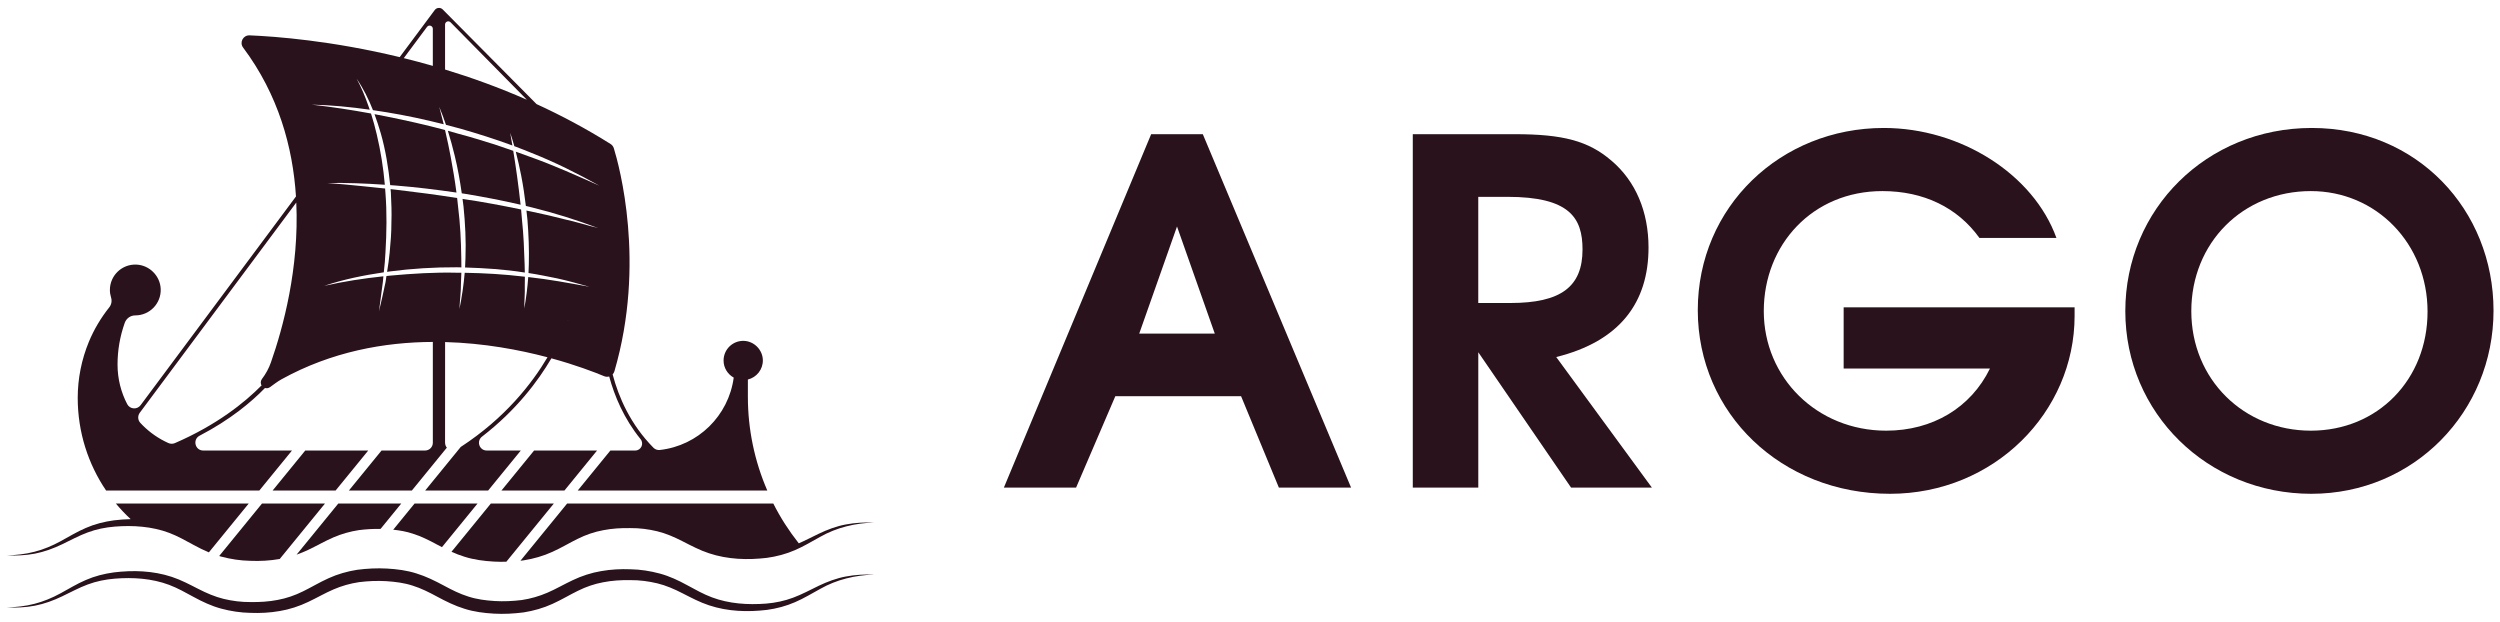
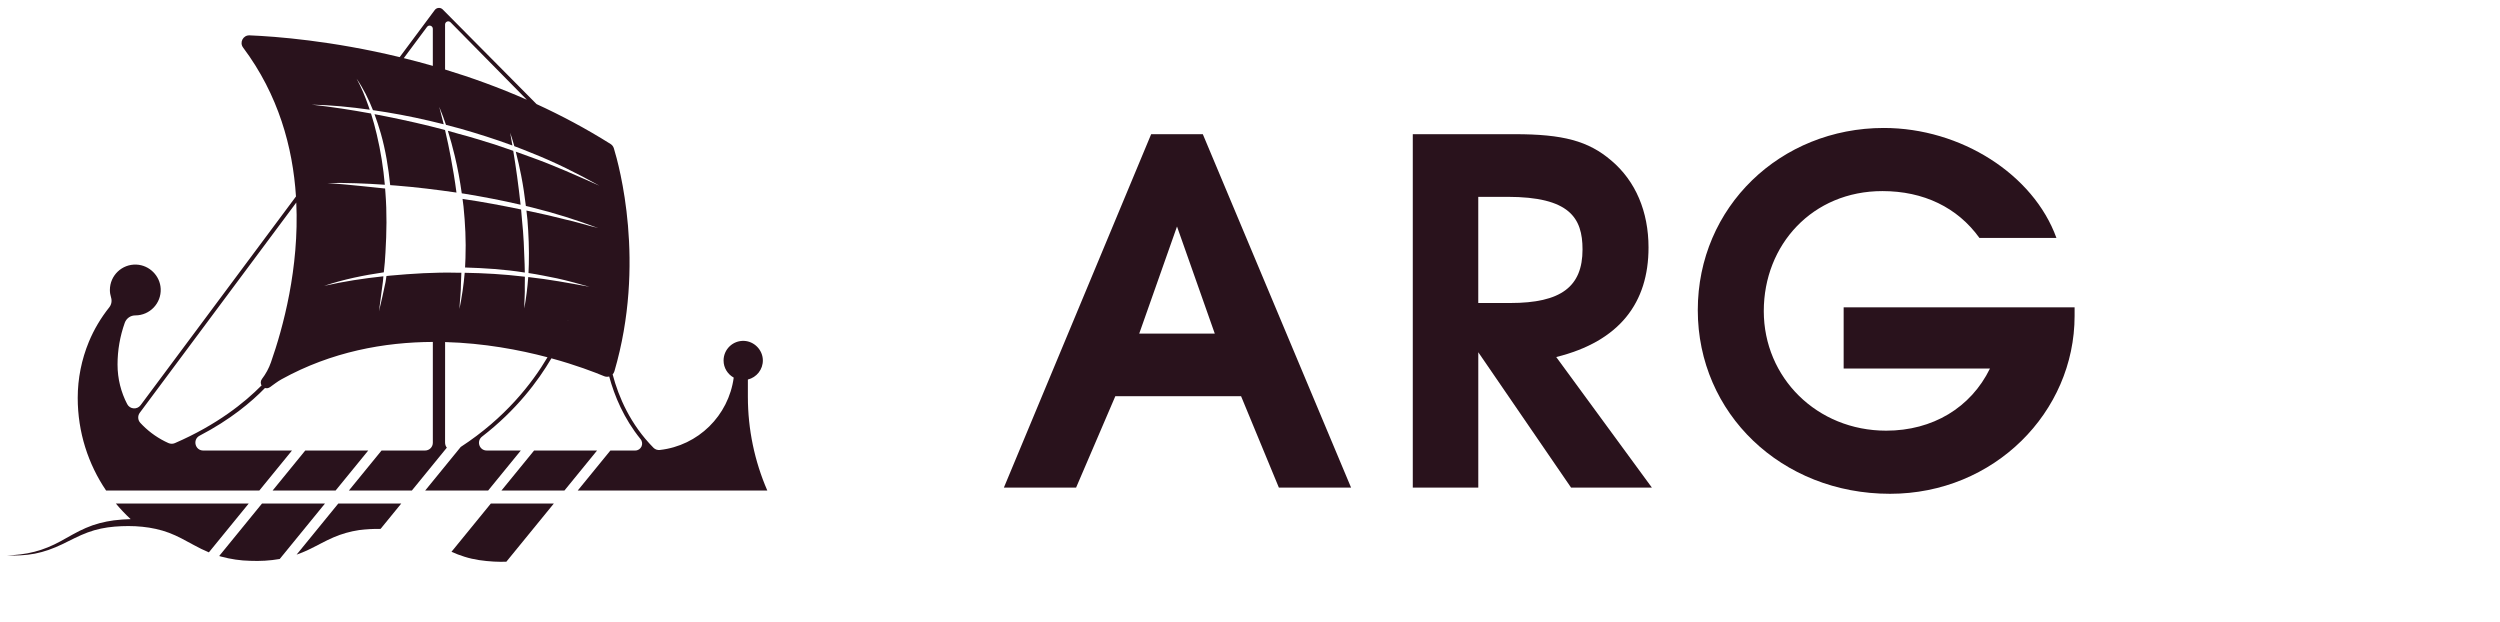
<svg xmlns="http://www.w3.org/2000/svg" width="193" height="48" viewBox="0 0 193 48" fill="none">
-   <path d="M0.5 46.908C1.231 46.865 1.96 46.802 2.663 46.614C3.366 46.435 4.033 46.153 4.67 45.806C5.308 45.462 5.935 45.07 6.626 44.776C7.312 44.476 8.051 44.289 8.793 44.189C10.273 44.008 11.804 44.054 13.263 44.534C13.99 44.773 14.658 45.134 15.301 45.46C15.945 45.79 16.585 46.067 17.261 46.233C17.936 46.396 18.632 46.485 19.341 46.479C20.047 46.49 20.756 46.447 21.435 46.314C22.118 46.188 22.767 45.963 23.397 45.651C24.028 45.344 24.659 44.958 25.361 44.642C26.06 44.322 26.82 44.105 27.583 43.987C28.347 43.889 29.106 43.851 29.868 43.892C30.627 43.935 31.402 44.03 32.147 44.269C32.893 44.496 33.592 44.846 34.236 45.191C34.88 45.539 35.495 45.849 36.149 46.052C36.799 46.266 37.488 46.354 38.185 46.399C38.885 46.441 39.592 46.408 40.279 46.323C40.964 46.22 41.621 46.032 42.259 45.757C42.898 45.484 43.523 45.116 44.212 44.791C44.899 44.464 45.649 44.216 46.407 44.09C47.166 43.955 47.926 43.919 48.682 43.948C49.436 43.961 50.201 44.081 50.941 44.28C51.684 44.481 52.386 44.812 53.033 45.167C53.683 45.521 54.3 45.868 54.958 46.114C56.266 46.608 57.733 46.708 59.154 46.597C59.864 46.537 60.564 46.391 61.234 46.139C61.906 45.892 62.544 45.54 63.209 45.222C63.874 44.904 64.577 44.639 65.305 44.505C66.031 44.369 66.769 44.332 67.5 44.358C66.034 44.396 64.591 44.742 63.33 45.458C62.692 45.803 62.065 46.195 61.375 46.489C60.688 46.789 59.952 46.983 59.209 47.084C57.729 47.259 56.197 47.215 54.739 46.731C54.012 46.493 53.343 46.133 52.7 45.806C52.056 45.475 51.417 45.197 50.741 45.033C50.066 44.873 49.371 44.779 48.662 44.786C47.956 44.773 47.247 44.817 46.568 44.951C45.885 45.077 45.236 45.301 44.607 45.614C43.976 45.921 43.345 46.307 42.643 46.623C41.944 46.943 41.183 47.158 40.421 47.278C39.657 47.376 38.898 47.415 38.136 47.373C37.376 47.329 36.602 47.235 35.857 46.996C35.111 46.768 34.412 46.419 33.768 46.072C33.125 45.724 32.509 45.414 31.855 45.211C31.205 44.998 30.515 44.911 29.818 44.866C29.118 44.823 28.411 44.857 27.724 44.941C27.039 45.044 26.381 45.229 25.744 45.505C25.105 45.777 24.48 46.146 23.791 46.47C23.105 46.798 22.355 47.046 21.596 47.172C20.837 47.306 20.078 47.343 19.322 47.313C18.568 47.299 17.803 47.184 17.064 46.983C16.321 46.781 15.62 46.452 14.972 46.097C14.321 45.744 13.705 45.394 13.048 45.148C11.738 44.658 10.272 44.556 8.852 44.673C8.142 44.732 7.439 44.871 6.77 45.123C6.098 45.37 5.46 45.723 4.793 46.039C4.129 46.359 3.425 46.617 2.699 46.759C1.973 46.902 1.234 46.914 0.504 46.907" fill="#29121C" />
  <path d="M46.093 34.78H41.232L38.71 37.871H43.572L46.093 34.78Z" fill="#29121C" />
  <path d="M25.906 37.871L28.428 34.78H23.566L21.044 37.871H25.906Z" fill="#29121C" />
  <path d="M19.201 38.872H8.944C9.298 39.298 9.68 39.7 10.087 40.077C9.653 40.086 9.221 40.119 8.793 40.171C8.051 40.271 7.313 40.457 6.626 40.758C5.936 41.052 5.308 41.443 4.67 41.787C4.033 42.134 3.366 42.417 2.663 42.595C1.961 42.784 1.231 42.847 0.5 42.889C1.231 42.896 1.969 42.883 2.696 42.741C3.421 42.6 4.125 42.341 4.79 42.022C5.455 41.705 6.093 41.352 6.766 41.105C7.436 40.853 8.139 40.714 8.848 40.655C10.268 40.54 11.734 40.64 13.044 41.131C13.701 41.377 14.318 41.727 14.968 42.08C15.337 42.282 15.724 42.475 16.125 42.642L19.201 38.872Z" fill="#29121C" />
  <path d="M39.089 43.366L42.756 38.872H37.894L34.854 42.598C35.176 42.742 35.51 42.873 35.853 42.978C36.599 43.217 37.373 43.311 38.132 43.355C38.451 43.372 38.769 43.375 39.089 43.366Z" fill="#29121C" />
  <path d="M29.379 40.832L30.978 38.872H26.117L22.897 42.818C23.203 42.711 23.5 42.59 23.787 42.453C24.475 42.128 25.102 41.76 25.74 41.487C26.377 41.212 27.035 41.026 27.72 40.923C28.264 40.856 28.822 40.822 29.378 40.831L29.379 40.832Z" fill="#29121C" />
-   <path d="M34.119 42.24L36.867 38.871H32.006L30.357 40.893C30.868 40.947 31.372 41.035 31.852 41.194C32.506 41.397 33.122 41.706 33.765 42.054C33.881 42.116 33.999 42.179 34.119 42.24Z" fill="#29121C" />
  <path d="M21.595 43.154L25.09 38.871H20.228L16.921 42.924C16.966 42.938 17.013 42.952 17.059 42.965C17.799 43.166 18.564 43.282 19.317 43.295C20.073 43.326 20.833 43.288 21.591 43.154C21.591 43.154 21.592 43.154 21.593 43.154H21.595Z" fill="#29121C" />
-   <path d="M65.303 40.487C64.575 40.621 63.872 40.886 63.208 41.205C62.687 41.452 62.182 41.722 61.667 41.946C60.905 40.982 60.243 39.953 59.699 38.872H43.783L40.18 43.288C40.259 43.28 40.338 43.271 40.417 43.26C41.179 43.141 41.94 42.926 42.639 42.605C43.342 42.29 43.972 41.903 44.603 41.596C45.233 41.284 45.881 41.059 46.564 40.933C47.243 40.799 47.952 40.756 48.658 40.769C49.368 40.761 50.062 40.854 50.738 41.015C51.414 41.18 52.054 41.458 52.697 41.788C53.34 42.115 54.01 42.475 54.736 42.713C56.194 43.197 57.726 43.242 59.206 43.066C59.948 42.965 60.686 42.77 61.372 42.471C62.062 42.177 62.689 41.785 63.327 41.44C64.588 40.724 66.031 40.378 67.497 40.34C66.766 40.314 66.028 40.352 65.302 40.487H65.303Z" fill="#29121C" />
  <path d="M8.193 37.871H20.018L22.54 34.781H15.691C15.056 34.781 14.848 33.927 15.412 33.634C17.779 32.401 19.406 31.036 20.456 29.954C20.582 29.991 20.723 29.973 20.839 29.89L21.283 29.569C21.431 29.463 21.584 29.363 21.744 29.275C25.606 27.143 29.682 26.414 33.415 26.397V34.182C33.415 34.513 33.147 34.78 32.816 34.78H29.455L26.933 37.87H31.795L34.495 34.56C34.402 34.448 34.359 34.303 34.359 34.157L34.362 26.407C37.36 26.489 40.096 27.006 42.267 27.581C41.081 29.589 39.006 32.269 35.569 34.504L32.823 37.87H37.684L40.206 34.78H37.575C37.003 34.78 36.759 34.056 37.214 33.705C39.864 31.66 41.548 29.405 42.568 27.662C44.457 28.179 45.886 28.728 46.64 29.042C46.769 29.095 46.905 29.099 47.03 29.064C47.434 30.562 48.157 32.302 49.451 33.901C49.737 34.256 49.492 34.78 49.037 34.78H47.122L44.6 37.87H59.236C58.251 35.6 57.736 33.141 57.736 30.632V29.3C58.409 29.134 58.907 28.526 58.892 27.797C58.874 27.008 58.226 26.347 57.437 26.316C56.571 26.282 55.86 26.972 55.86 27.831C55.86 28.402 56.177 28.892 56.643 29.151C56.249 32.09 53.899 34.406 50.943 34.738C50.761 34.759 50.578 34.699 50.45 34.569C48.665 32.762 47.757 30.656 47.295 28.901C47.357 28.835 47.405 28.756 47.433 28.662C49.874 20.303 47.8 12.785 47.388 11.445C47.346 11.309 47.258 11.193 47.137 11.117C45.249 9.93 43.328 8.91 41.417 8.034C41.417 8.034 41.418 8.034 41.419 8.034L34.179 0.731C34.103 0.653 33.998 0.61 33.889 0.61C33.76 0.61 33.639 0.671 33.563 0.774L30.857 4.409C30.857 4.409 30.86 4.411 30.861 4.411C25.615 3.143 21.306 2.814 19.266 2.729C18.771 2.708 18.469 3.273 18.767 3.671C21.496 7.318 22.605 11.358 22.849 15.167L10.852 31.283C10.581 31.646 10.025 31.597 9.818 31.195C9.343 30.283 9.074 29.245 9.074 28.143C9.074 27.041 9.264 25.952 9.631 24.922C9.754 24.579 10.075 24.349 10.44 24.349H10.445C11.56 24.349 12.457 23.419 12.406 22.295C12.36 21.295 11.538 20.473 10.538 20.427C9.411 20.374 8.483 21.273 8.483 22.387C8.483 22.584 8.516 22.773 8.571 22.953C8.655 23.217 8.61 23.505 8.437 23.724C7.787 24.541 7.254 25.437 6.86 26.389C6.299 27.749 6 29.219 6 30.714C6 33.367 6.809 35.831 8.193 37.872M34.359 1.895C34.359 1.673 34.627 1.564 34.783 1.722L40.673 7.7C38.525 6.755 36.399 5.988 34.359 5.367V1.895ZM32.967 2.076C33.109 1.884 33.414 1.986 33.414 2.225V5.086C32.651 4.867 31.903 4.669 31.172 4.488L32.967 2.075V2.076ZM20.916 27.975C20.754 28.436 20.52 28.868 20.223 29.256C20.105 29.41 20.1 29.622 20.21 29.78C20.203 29.773 20.195 29.766 20.189 29.758C18.898 31.067 16.755 32.799 13.5 34.209C13.341 34.278 13.16 34.275 13.001 34.204C12.257 33.87 11.584 33.406 11.017 32.837C10.952 32.774 10.889 32.708 10.829 32.641C10.632 32.425 10.617 32.1 10.791 31.865L22.873 15.636C23.107 20.698 21.853 25.305 20.916 27.975H20.916ZM43.838 24.736L43.781 24.713L43.924 24.761L43.838 24.736ZM40.239 13.572C40.391 14.343 40.503 15.12 40.597 15.9C40.764 15.94 40.93 15.98 41.096 16.021C42.82 16.446 44.517 16.982 46.175 17.607C45.313 17.395 44.471 17.122 43.605 16.935C42.75 16.71 41.887 16.517 41.023 16.334C40.896 16.307 40.768 16.282 40.64 16.255C40.667 16.492 40.694 16.73 40.719 16.969C40.809 18.111 40.856 19.256 40.825 20.401C40.82 20.627 40.81 20.853 40.799 21.078C41.537 21.188 42.269 21.342 43 21.488C43.845 21.671 44.677 21.912 45.508 22.14C43.933 21.852 42.364 21.56 40.78 21.389C40.723 22.202 40.619 23.012 40.475 23.812C40.474 23.239 40.532 22.674 40.513 22.104C40.52 21.856 40.522 21.609 40.521 21.362C40.482 21.358 40.444 21.353 40.405 21.35C38.901 21.173 37.388 21.082 35.875 21.059C35.797 21.998 35.653 22.931 35.471 23.851C35.494 23.189 35.591 22.539 35.586 21.879L35.617 21.057C35.5 21.056 35.383 21.054 35.266 21.054C33.549 21.012 31.832 21.122 30.122 21.278C30.026 21.287 29.93 21.297 29.834 21.308C29.809 21.467 29.785 21.625 29.763 21.784C29.605 22.539 29.437 23.29 29.256 24.037L29.559 21.753C29.571 21.612 29.584 21.472 29.598 21.33C28.063 21.494 26.534 21.726 25.023 22.07C26.517 21.567 28.068 21.251 29.629 21.023C29.684 20.504 29.74 19.987 29.759 19.466C29.849 17.941 29.875 16.412 29.756 14.891C29.749 14.779 29.739 14.666 29.731 14.553C29.128 14.486 28.525 14.421 27.921 14.366C27.041 14.269 26.159 14.2 25.276 14.128C26.755 14.102 28.234 14.162 29.709 14.262C29.595 12.953 29.388 11.654 29.085 10.375C28.956 9.833 28.813 9.294 28.642 8.763C27.124 8.484 25.596 8.249 24.058 8.078C25.558 8.111 27.055 8.258 28.543 8.468C28.51 8.371 28.475 8.276 28.441 8.179C28.193 7.457 27.897 6.749 27.53 6.073C28.049 6.827 28.457 7.65 28.793 8.504C29.143 8.555 29.494 8.608 29.843 8.666C31.327 8.908 32.797 9.226 34.255 9.594C34.147 9.146 34.03 8.699 33.91 8.251C34.1 8.707 34.272 9.17 34.429 9.638C34.796 9.732 35.163 9.828 35.528 9.928C36.884 10.317 38.232 10.743 39.556 11.231C39.502 10.904 39.446 10.578 39.388 10.25C39.504 10.592 39.608 10.937 39.705 11.284C40.153 11.452 40.597 11.625 41.038 11.808C42.846 12.521 44.584 13.394 46.275 14.337C44.505 13.55 42.743 12.754 40.922 12.108C40.557 11.969 40.188 11.839 39.819 11.709C39.978 12.324 40.116 12.946 40.239 13.569V13.572Z" fill="#29121C" />
  <path d="M35.708 15.355C35.734 15.551 35.76 15.747 35.783 15.943C35.917 17.261 35.983 18.588 35.935 19.913C35.93 20.159 35.918 20.405 35.903 20.65C37.423 20.697 38.943 20.793 40.444 21.03C40.468 21.033 40.492 21.037 40.516 21.04C40.513 20.827 40.508 20.615 40.501 20.402C40.465 19.268 40.422 18.136 40.3 17.007C40.279 16.728 40.255 16.45 40.228 16.171C38.762 15.87 37.293 15.587 35.811 15.373C35.777 15.367 35.742 15.362 35.707 15.356L35.708 15.355Z" fill="#29121C" />
  <path d="M30.592 14.327C32.147 14.45 33.696 14.644 35.239 14.866C35.12 13.94 34.965 13.017 34.792 12.098C34.671 11.454 34.538 10.81 34.386 10.17C34.376 10.126 34.366 10.082 34.356 10.037C32.847 9.631 31.319 9.289 29.785 8.983C29.495 8.926 29.203 8.869 28.911 8.814C29.093 9.301 29.252 9.797 29.397 10.294C29.769 11.6 29.985 12.943 30.123 14.292C30.279 14.304 30.436 14.315 30.592 14.327Z" fill="#29121C" />
-   <path d="M35.367 15.988C35.345 15.754 35.319 15.52 35.291 15.287C33.72 15.035 32.141 14.834 30.56 14.646C30.424 14.63 30.288 14.616 30.151 14.601C30.159 14.688 30.168 14.775 30.176 14.862C30.211 15.636 30.248 16.408 30.217 17.18C30.219 17.953 30.157 18.724 30.083 19.492C30.038 19.993 29.961 20.489 29.884 20.986C29.951 20.977 30.018 20.966 30.086 20.957C31.802 20.731 33.536 20.627 35.269 20.634C35.386 20.637 35.504 20.64 35.62 20.643L35.612 19.91C35.592 18.599 35.532 17.29 35.367 15.989V15.988Z" fill="#29121C" />
  <path d="M38.19 11.153C37.266 10.874 36.349 10.573 35.414 10.333C35.136 10.251 34.856 10.173 34.575 10.096C34.774 10.734 34.948 11.38 35.106 12.03C35.338 12.984 35.51 13.953 35.648 14.925C35.725 14.936 35.8 14.947 35.877 14.959C37.323 15.196 38.762 15.474 40.19 15.805C40.113 15.077 40.018 14.351 39.922 13.625C39.831 12.964 39.731 12.303 39.623 11.644C39.146 11.479 38.668 11.318 38.19 11.153Z" fill="#29121C" />
  <path d="M98.728 37.641L95.812 30.589H86.102L83.075 37.641H77.5L88.87 10.359H92.857L104.302 37.641H98.727H98.728ZM90.865 17.485L87.948 25.754H93.781L90.865 17.485Z" fill="#29121C" />
  <path d="M121.285 37.641L114.124 27.193V37.641H109.067V10.359H116.93C120.659 10.359 122.615 10.875 124.388 12.39C126.27 13.976 127.266 16.34 127.266 19.109C127.266 23.354 125.052 26.345 120.141 27.563L127.524 37.641H121.285ZM116.374 15.196H114.122V23.392H116.596C120.509 23.392 122.171 22.136 122.171 19.257C122.171 16.82 121.175 15.196 116.376 15.196" fill="#29121C" />
  <path d="M145.91 38.121C137.531 38.121 131.069 31.92 131.069 23.944C131.069 15.968 137.457 9.879 145.43 9.879C151.373 9.879 156.985 13.46 158.757 18.371H152.814C151.115 16.008 148.495 14.752 145.32 14.752C139.931 14.752 136.164 18.887 136.164 24.018C136.164 29.149 140.261 33.248 145.614 33.248C149.195 33.248 152.148 31.476 153.626 28.449H142.33V23.724H160.159V24.388C160.159 31.808 153.958 38.121 145.91 38.121Z" fill="#29121C" />
-   <path d="M178.435 38.121C170.423 38.121 164.074 31.882 164.074 24.018C164.074 16.154 170.349 9.879 178.471 9.879C186.593 9.879 192.5 16.192 192.5 23.982C192.5 31.772 186.373 38.121 178.435 38.121ZM178.399 14.752C173.156 14.752 169.169 18.739 169.169 24.018C169.169 29.297 173.23 33.248 178.399 33.248C183.568 33.248 187.407 29.297 187.407 24.056C187.407 18.815 183.456 14.752 178.399 14.752Z" fill="#29121C" />
</svg>